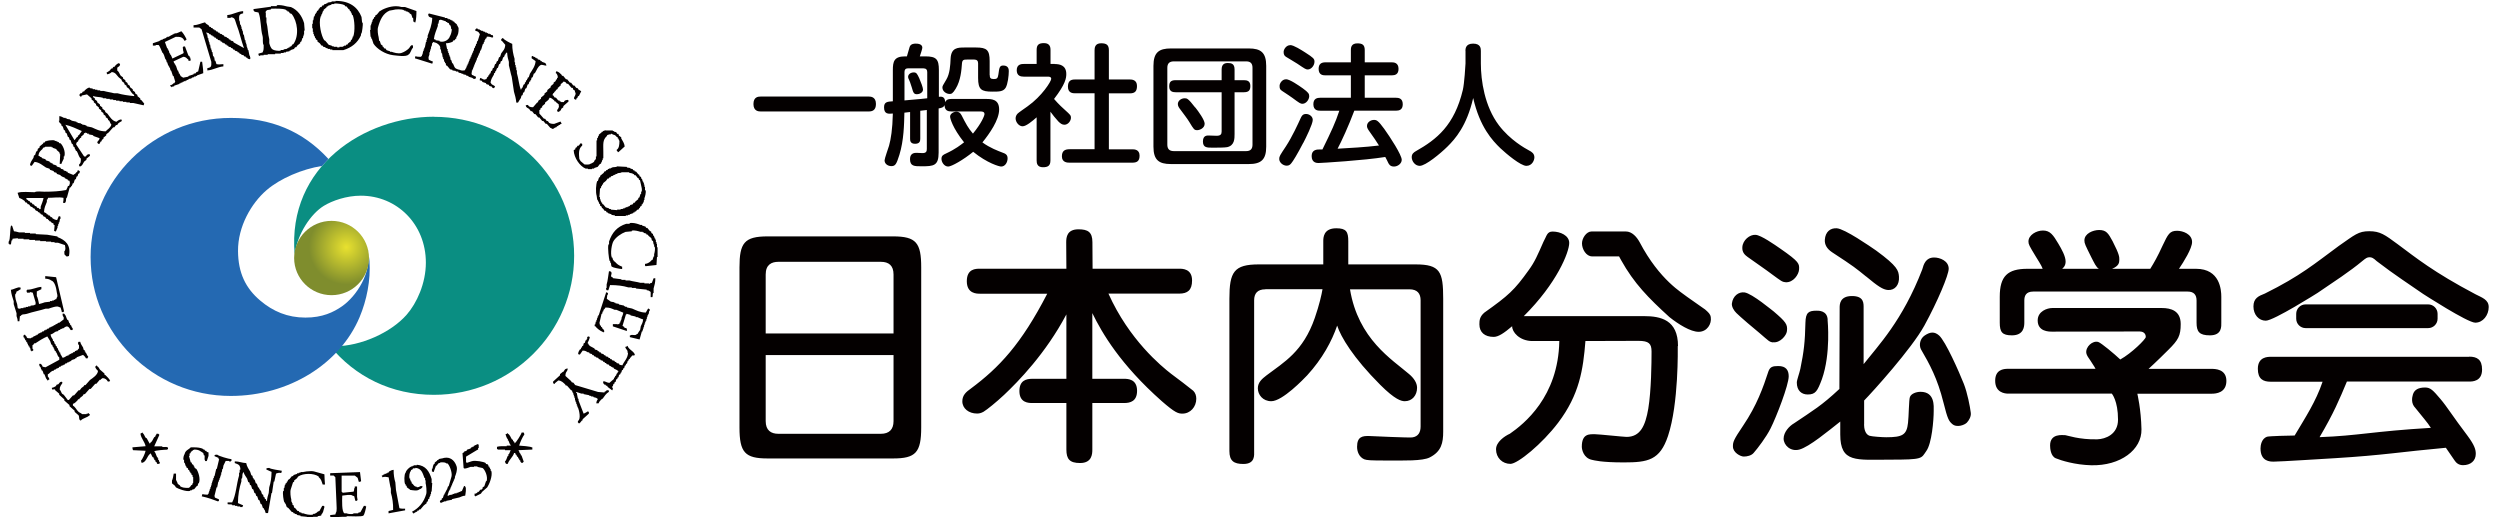
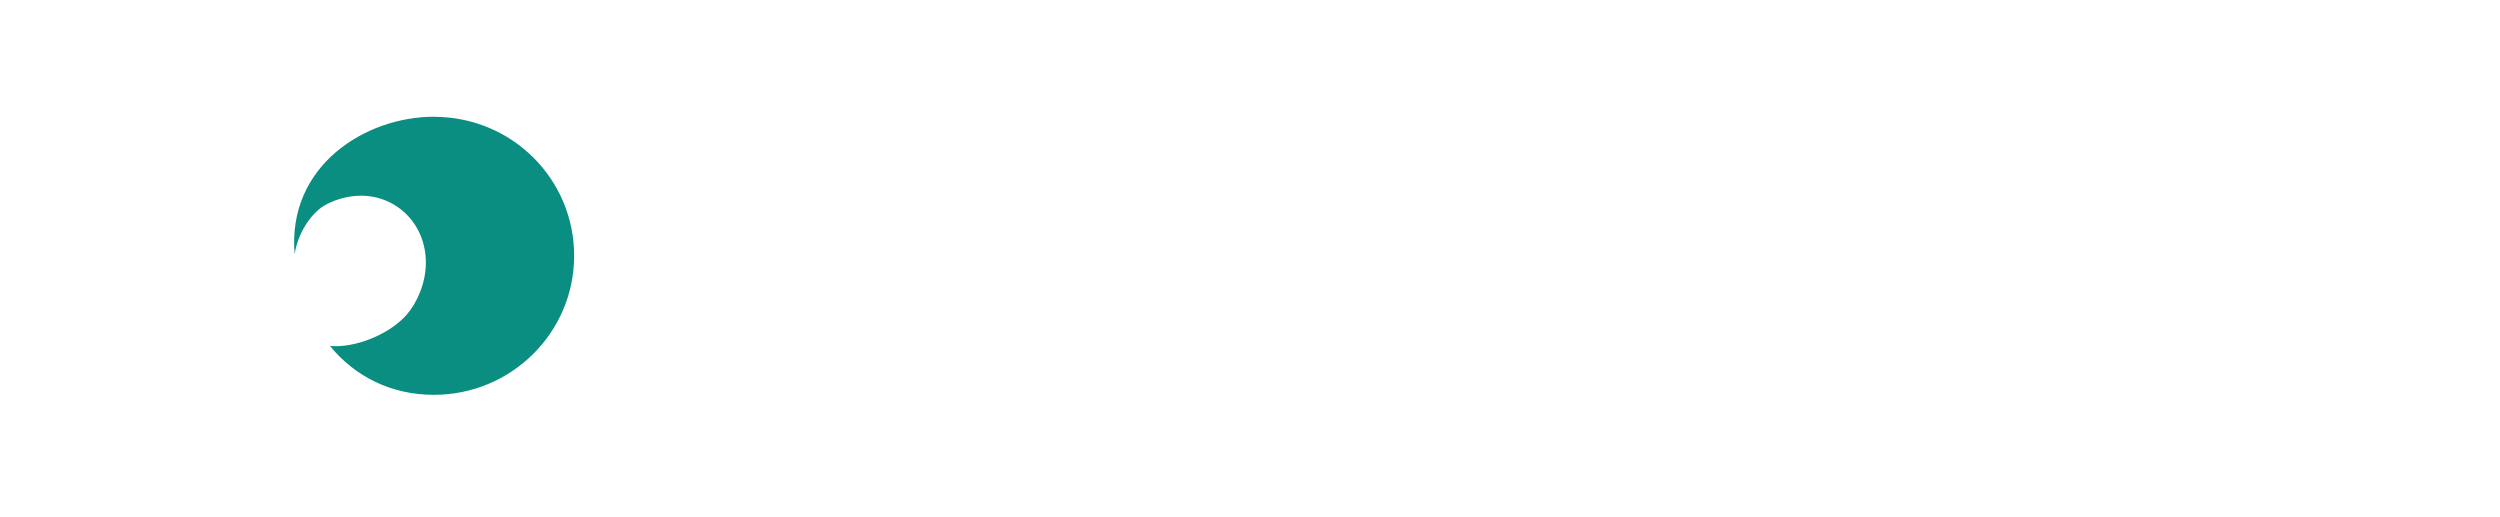
<svg xmlns="http://www.w3.org/2000/svg" viewBox="0 0 290 60">
  <defs>
    <style>
      .q {
        fill: #0a8e82;
      }

      .q, .r, .s, .t, .u {
        stroke-width: 0px;
      }

      .r {
        fill: url(#c);
      }

      .v {
        clip-path: url(#j);
      }

      .s {
        fill: none;
      }

      .t {
        fill: #040000;
      }

      .u {
        fill: #2469b2;
      }
    </style>
    <radialGradient id="c" data-name="名称未設定グラデーション 542" cx="40.17" cy="28.68" fx="40.17" fy="28.68" r="4.32" gradientUnits="userSpaceOnUse">
      <stop offset="0" stop-color="#e8e12f" />
      <stop offset="1" stop-color="#7f8d2d" />
    </radialGradient>
  </defs>
  <g id="b" data-name="footer">
    <g>
-       <path class="t" d="m288.69,35.61c0,.95-.66,1.82-1.56,1.82s-6.04-3.33-6.04-3.33c-1.53-1.07-3.3-2.2-5.38-3.8-.42-.39-.59-.46-.85-.46s-.42.1-.83.44c-1.45,1.21-3.27,2.39-5.18,3.69,0,0-5.1,3.23-6.02,3.23-.81,0-1.43-.7-1.43-1.65s.58-1.21,1.33-1.5c4.15-2.06,5.76-3.46,8.58-5.53,1.85-1.28,2.25-1.7,3.52-1.7s1.8.4,3.32,1.52c2.09,1.55,4.13,3.22,9,5.79.72.38,1.54.61,1.54,1.48Zm-2.27,5.78h-23.01c-.35,0-1.5,0-1.5,1.39,0,1.19.61,1.5,1.5,1.5h6.01c-.78,2.31-1.99,4.13-3.24,6.24-.52,0-2.92.06-3.21.14-.64.23-.75,1.01-.75,1.36,0,1.53,1.13,1.53,1.53,1.53.75,0,6.03-.34,7.1-.4,5.72-.35,7.69-.74,12.87-1.21.17.23.87,1.27,1.01,1.47.17.26.46.55.98.55.87,0,1.48-.5,1.48-1.31,0-.49-.13-.98-.94-2.08-1.82-2.4-2.36-3.35-3.17-4.3-.85-1-1.14-1.32-1.77-1.32-.78,0-1.24.26-1.41.8-.11.36-.24,1.05.28,1.57.83,1.05,1.41,1.68,1.8,2.31-6.74.4-8.37.91-12.91,1.08,1.65-2.8,2.3-4.37,3.17-6.45h14.18c.35,0,1.5,0,1.5-1.39,0-1.16-.58-1.5-1.5-1.5Zm-4.75-3.33c.6,0,1.09-.49,1.09-1.09v-.57c0-.6-.49-1.09-1.09-1.09h-14.22c-.6,0-1.09.49-1.09,1.09v.57c0,.6.49,1.09,1.09,1.09h14.22Zm-87.05,2.08c0,.26.12,6.68-1.13,10.43-.94,2.82-2.33,3.07-5.13,3.07-2.63,0-3.42-.24-3.7-.3-.95-.2-1.17-1.17-1.17-1.52,0-1.56.91-1.45,1.55-1.45.43,0,3.32.31,3.64.31,1.59,0,2.18-1.28,2.52-3.27.35-2.11.38-5.35.38-6.63,0-.93-.32-1.24-1.53-1.24l-6.14.02c-.26,3.32-.7,6.22-3.16,9.47-1.86,2.46-4.7,4.78-5.54,4.78-.93,0-1.67-.7-1.67-1.69,0-.84.97-1.52,1.61-1.81,1.6-1.11,5.62-4.26,5.73-10.75h-3.19c-1.45-.04-2.3-1.05-2.28-1.72-.93.79-1.59,1.24-2.14,1.24-1.04,0-1.66-.53-1.66-1.46,0-.46.03-.89.58-1.36,2.79-1.98,3.48-2.6,5.13-4.91.72-.98,1.04-1.76,1.72-3.3.38-.66.39-1.19,1.06-1.19.9,0,1.93.46,1.93,1.32,0,1.07-1.42,4.67-5.27,8.49h13.93c1.94,0,3.96.42,3.96,3.48Zm3.13-4.27l-2.05-1.44c-.55-.46-3.17-1.9-5.51-6.35-.32-.58-.87-1.23-1.59-1.23h-3.98c-.6,0-1.11.78-1.11,1.38,0,.68.49,1.51,1.17,1.51h3.13c.07.14.17.31.24.44,1.5,2.69,3.15,4.37,5.6,6.6,1.07.85,2.46,1.71,3.39,1.71.98,0,1.53-.92,1.41-1.69-.05-.37-.26-.55-.69-.93Zm-90.89,13.71c0,2.92-.64,3.6-3.27,3.6h-14.54c-2.63,0-3.27-.68-3.27-3.6v-18.56c0-2.83.55-3.6,3.27-3.6h14.54c2.69,0,3.27.74,3.27,3.6v18.56Zm-3.21-10.9v-6.84c0-1.04-.55-1.47-1.47-1.47h-11.89c-.78,0-1.47.32-1.47,1.47v6.84h14.83Zm-14.83,2.51v7.66c0,1.07.61,1.47,1.47,1.47h11.89c.95,0,1.47-.49,1.47-1.47v-7.66h-14.83Zm41.58,2.75c.43,0,1.5.03,1.5,1.39,0,1.21-.78,1.42-1.5,1.42h-3.69v5.4c0,.49-.03,1.56-1.42,1.56-1.21,0-1.59-.46-1.59-1.56v-5.4h-3.95c-.46,0-1.5-.03-1.5-1.39,0-1.24.81-1.42,1.5-1.42h3.95v-7.47c-2.4,4.54-5.6,7.8-7.22,9.33-.93.87-1.97,1.71-2.4,1.97-.32.17-.52.2-.75.2-.94,0-1.7-.58-1.7-1.42,0-.72.46-1.1.98-1.47,3.27-2.43,5.84-5.13,8.87-11.01h-7.8c-.38,0-1.53,0-1.53-1.45s1.04-1.45,1.53-1.45h10.02l-.02-3.07c0-.58.09-1.5,1.42-1.5,1.1,0,1.62.32,1.62,1.5l.02,3.07h10.04c.38,0,1.5,0,1.5,1.36,0,1.13-.52,1.53-1.5,1.53h-8.2c2.4,5.35,6.12,8.41,7.27,9.3.29.2,2.49,1.88,2.57,1.97.23.23.35.55.35.92,0,.95-.69,1.73-1.61,1.73-.49,0-.84-.09-2.4-1.45-4.8-4.25-6.92-7.89-8.05-10.21v7.62h3.69Zm16.38-10.38c-.92,0-1.3.49-1.3,1.27v17.49c0,.46.14,1.5-1.25,1.5-1.1,0-1.62-.35-1.62-1.5v-17.66c0-3.12.52-3.99,3.42-3.99h7.47v-2.69c0-.4.01-1.5,1.51-1.5,1.16,0,1.39.4,1.39,1.5v2.69h7.8c2.86,0,3.21.84,3.21,3.99v15.4c0,1.3-.2,2.31-1.56,3-.84.43-2.96.36-5.05.36-1.85,0-2.23-.03-2.54-.14-.61-.26-.84-.9-.84-1.45,0-1.19.63-1.28,1.46-1.25.43.02,4.52.21,4.93.16.72-.09.98-.61.98-1.27v-14.64c0-.78-.38-1.27-1.3-1.27h-6.89c.95,5.78,4.91,8.16,6.85,9.83.55.46.93,1.02.93,1.59,0,.87-.56,1.56-1.42,1.56-.4,0-1.12-.17-2.85-1.9-3.15-3.15-4.57-5.56-5-6.87-.61,1.79-1.71,3.84-3.48,5.77-.38.4-2.86,3-4.16,3-.98,0-1.56-.75-1.56-1.5,0-.69.49-1.1,1.01-1.5,2.02-1.53,4.24-2.74,5.6-6.67.52-1.5.8-2.75.89-3.32h-6.62Zm78.66,13.13c-.69-2.78-1.6-4.44-2.62-6.19-.23-.48-.11-1.21.44-1.58.64-.43,1.14-.48,1.68,0,.75.68,2.3,4.18,2.87,5.62.4,1.02.72,2.65.8,3.34.06.41-.19.86-.45,1.14s-1.19.64-1.72.15c-.36-.33-.51-.51-1-2.48Zm-23.24,2.69c1.6-2.37,2.32-4.42,2.95-6.34.2-.49.48-.58,1.14-.58.87,0,1.2.47,1.2,1.19,0,1.01-1.41,4.67-2.11,6.06-.49.98-1.49,2.3-1.95,2.82-.26.32-.77.43-1.15.43s-1.27-.46-1.26-1.18c0-.49.04-.72,1.18-2.4Zm3.48-9.66c-.46-.06-.48-.15-1.58-1.09-.45-.35-2.32-1.95-2.68-2.32-.28-.27-.57-.74-.52-1.11.11-.86.77-1.37,1.46-1.28.89.12,3.31,2.17,3.39,2.21,1.41,1.21,1.64,1.5,1.53,2.3-.06.49-.8,1.38-1.6,1.27Zm1.43-6.99c-.37-.02-.48-.12-1.56-.91-.44-.35-2.44-1.73-2.82-2.01-.3-.22-.66-.51-.62-1.14.05-.81.85-1.48,1.54-1.43.63.04,2.19,1.13,2.88,1.61,2.22,1.54,2.2,1.74,2.16,2.43-.04.55-.65,1.52-1.57,1.46Zm9.12,16.5c0,.46.12,1.15.64,1.32.29.09,1.49.17,1.93.17,1.91,0,2.38-.28,2.53-1.67.09-.69.1-2.73.22-2.99.14-.4.74-.61,1.23-.61,1.69,0,1.53,1.68,1.53,2.23,0,1.04-.22,3.77-.86,4.64-.61.87-.33,1-4.23,1s-5.75.4-5.75-2.92v-1.5c-1.36,1.07-3.61,2.95-4.75,3.25-1.03.27-1.82-.52-1.82-1.27s.66-1.46,1.2-1.77c2.25-1.52,3.16-2.02,5.27-3.99l.03-9.43c0-.38.02-1.35,1.43-1.35s1.35.85,1.35,1.4v6.5c1.68-2.14,4.51-5.04,6.8-10.98.17-.61.4-1.39,1.39-1.39.64,0,1.68.38,1.68,1.3,0,.72-1.29,3.8-2.82,6.59-1.48,2.7-6.03,7.72-6.99,8.7v2.78Zm-4.23-12.13c0,.06.4,3.9-.66,6.89-.52,1.38-.73,1.77-1.65,1.77-.69,0-1.26-.43-1.26-1.39,0-.29.31-1.1.41-1.59.41-2.01.54-3.08.59-5.36.03-1.18.37-1.38,1.3-1.38.2,0,1.23-.04,1.28,1.05Zm4.46-5.03c-1.19-.96-1.32-1.1-3.94-2.81-.6-.4-.88-.89-.84-1.45.06-.92.64-1.38,1.39-1.33.91.06,3.85,2.09,4.57,2.59,2.52,1.84,2.58,2.33,2.64,3.02.07.97-.49,1.6-1.27,1.55-.59-.04-1.17-.43-2.54-1.57Zm40.1,10.72c.35,0,1.7,0,1.7,1.39s-1.21,1.49-1.7,1.49h-8.63s.43,1.77.48,4.13-2.42,4.25-5.83,4.17c-1.9-.05-3.51-.56-4.11-.81s-.66-1.17-.66-1.49c0-1.42,1.45-1.19,1.77-1.19.14,0,1.63.54,3.71.48.93-.03,2.4-.56,2.4-2.28,0-2.2-.72-3.02-.72-3.02h-12.03c-.35,0-1.5-.1-1.5-1.49,0-1.27.92-1.39,1.5-1.39h10.14s-.17-.34-.57-.92c-.21-.31-.46-.63-.5-.9-.11-.73.74-1.49,1.39-1.29.34.11,1.85,1.37,2.55,2.03,1.32-.73,2.96-2.36,2.96-2.61,0-.5-.41-.64-.7-.64l-10.18.02c-.35,0-1.66,0-1.66-1.3,0-1.07,1.11-1.44,1.69-1.44h12.71c1.07,0,2.19.32,2.19,1.86,0,1.36-.28,1.85-1.43,2.99-1.39,1.39-2.3,2.21-2.3,2.21h7.33Zm-13.09-11.61c-.32-.17-.55-.71-.87-1.32-.72-1.45-.81-1.62-.81-1.97,0-.81,1.01-1.21,1.71-1.21.84,0,1.07.4,1.56,1.3.81,1.58.78,1.83.78,2.15,0,.35-.06.73-.84,1.05h4.43c.43-.69.86-1.44,1.41-2.65.66-1.39.84-1.76,1.71-1.76.66,0,1.73.38,1.73,1.3,0,.75-.97,2.3-1.52,3.11h1.98c2.78,0,2.93,2.46,2.93,3.24v2.98c0,.43.1,1.5-1.32,1.5-1.24,0-1.55-.43-1.55-1.47v-2.57c0-.67-.32-1.04-1.04-1.04h-17.9c-.87,0-1.04.52-1.04,1.04v2.54c0,.46-.05,1.5-1.44,1.5-1.13,0-1.41-.38-1.41-1.47v-3.01c0-2.4.92-3.24,3.21-3.24h1.77c-.1-.34-.67-1.2-.81-1.44-.75-1.24-.84-1.39-.84-1.73,0-.75.92-1.27,1.68-1.27.84,0,1.19.52,1.79,1.53.38.64.84,1.46.84,2.07,0,.49-.26.72-.4.84h4.26Z" />
-       <path class="t" d="m100.77,11.2c.21,0,.84.01.84.86,0,.75-.44.87-.84.87h-12.53c-.24,0-.84-.03-.84-.86s.55-.87.84-.87h12.53Zm4.84,1.79c-.32.03-.35.03-.7.08-.03,1.31-.06,3.21-.58,4.89-.34,1.07-.46,1.31-.93,1.31-.38,0-.79-.24-.79-.67,0-.2.44-1.44.52-1.7.21-.75.4-1.91.44-3.73-.53.05-1.02.08-1.02-.72,0-.63.38-.66,1.02-.7v-3.62c0-.99.14-1.59,1.42-1.59h.21c.09-.29.2-.72.31-1.07.11-.38.5-.41.7-.41.18,0,.78.01.78.47,0,.14-.18.67-.29,1.01h.64c1.28,0,1.57.34,1.57,1.59v3.1c.26-.03.72-.08.73.63.15-.38.53-.38.73-.38h4c.61,0,1.53,0,1.53,1.22s-1.12,2.81-1.94,3.82c.87.64,1.83.99,2.32,1.18.34.12.6.24.6.67s-.26.95-.75.95c-.21,0-1.6-.38-3.24-1.71-1.12.92-2.51,1.71-2.9,1.71-.47,0-.78-.52-.78-.89s.2-.47.5-.61c1.15-.53,1.77-1.04,2.12-1.31-1.36-1.71-1.62-2.8-1.62-2.98,0-.34.4-.57.73-.57.24,0,.44.09.61.43.5.98.76,1.47,1.31,2.11,1.02-1.24,1.34-2.09,1.34-2.26,0-.26-.21-.31-.46-.31h-3.39c-.35,0-.78-.09-.78-.73-.12.26-.31.31-.69.38v5.12c0,1.53-.57,1.59-1.96,1.59-.86,0-1.36,0-1.36-.84,0-.72.57-.72.76-.72.11,0,.6.03.7.03.44,0,.49-.23.49-.49v-4.51c-.11.02-.64.08-.76.09v3.22c0,.26-.03.61-.6.61s-.58-.38-.58-.61v-3.09Zm-.7-1.34c.53-.05.6-.05,1.21-.11.4-.03,1.05-.09,1.44-.14v-3.04c0-.27-.14-.43-.43-.43h-1.8c-.31,0-.41.17-.41.43v3.28Zm1.7-2.63c.21.47.46,1.16.46,1.36,0,.4-.47.55-.7.55-.37,0-.43-.18-.61-.81-.17-.55-.23-.69-.34-.93-.05-.09-.08-.17-.08-.27,0-.29.28-.52.67-.52.31,0,.4.21.6.63Zm8.2-.31c0,.32.08.46.47.46.35,0,.47-.08.53-.52.11-.81.14-1.05.57-1.05.64,0,.64.5.64.66,0,.49-.11,1.5-.37,1.93-.29.44-.75.44-1.54.44-1.27,0-1.65-.23-1.65-1.59v-1.7c0-.27-.14-.43-.43-.43h-.87c-.37,0-.53.03-.57.43-.06.78-.14,1.99-.73,2.95-.34.57-.5.61-.7.61-.37,0-.84-.29-.84-.75,0-.17.05-.24.46-.93.4-.67.46-1.65.49-2.41.06-1.28.81-1.3,1.63-1.3h1.33c1.24,0,1.57.29,1.57,1.57v1.63Zm7.52-1.28c.52,0,1.36.09,1.36,1.16,0,.47-.09,1.16-1.42,2.89.11.12.53.63,1.27,1.28.63.57.69.63.69.9,0,.35-.32.81-.76.81-.27,0-.47-.15-.7-.38-.32-.34-.69-.81-.92-1.13v5.65c0,.63-.31.79-.87.79-.67,0-.73-.47-.73-.79v-5c-.49.43-1.21,1.04-1.63,1.04s-.81-.47-.81-.92c0-.21.09-.4.23-.55.06-.08.98-.72,1.15-.84,1.67-1.18,2.75-2.9,2.75-3.19,0-.26-.26-.26-.44-.26h-2.75c-.34,0-.81-.08-.81-.75,0-.72.61-.72.81-.72h1.5v-1.63c0-.6.26-.79.86-.79.73,0,.75.57.75.79v1.63h.5Zm8.74,1.79c.21,0,.82.02.82.75,0,.6-.23.86-.82.86h-2.44v6.49h2.72c.2,0,.84,0,.84.73,0,.61-.27.82-.84.82h-7.27c-.23,0-.9,0-.9-.73,0-.64.34-.83.9-.83h2.89v-6.49h-2.28c-.2,0-.81,0-.81-.76,0-.64.29-.84.81-.84h2.28v-3.39c0-.31.06-.81.76-.81.63,0,.9.2.9.81v3.39h2.44Zm15.81,7.79c0,1.5-.58,2.02-2.02,2.02h-9.04c-1.39,0-2.02-.47-2.02-2.02V7.64c0-1.56.64-2.02,2.02-2.02h9.04c1.39,0,2.02.47,2.02,2.02v9.36Zm-1.59-9.14c0-.49-.21-.75-.73-.75h-8.4c-.57,0-.75.31-.75.75v8.91c0,.47.21.75.75.75h8.4c.55,0,.73-.31.73-.75V7.87Zm-2.08,7.67c0,.55,0,1.34-.86,1.53-.31.06-1.15.06-1.71.06-.63,0-1.1,0-1.1-.72s.49-.69.69-.69c.14,0,.78.03.9.03.46,0,.58-.18.58-.5v-4.55h-5.33c-.32,0-.75-.06-.75-.67,0-.5.17-.73.75-.73h5.33v-1.24c0-.63.35-.75.72-.75.41,0,.78.08.78.75v1.24h1.08c.37,0,.75.09.75.67,0,.47-.15.73-.75.73h-1.08v4.84Zm-4.55-3.07c.37.47,1.08,1.45,1.08,1.88,0,.53-.6.75-.86.75-.35,0-.4-.09-.92-.95-.26-.43-.66-.93-1.04-1.45-.15-.2-.29-.38-.29-.63,0-.37.37-.67.79-.67.26,0,.4,0,1.22,1.07Zm12.51,4.11c-.67,1.3-1.19,2.14-1.39,2.37-.12.15-.27.27-.52.27-.44,0-.87-.38-.87-.78,0-.31.08-.41.78-1.47.72-1.1,1.41-2.61,1.7-3.25.11-.24.23-.5.63-.5.35,0,.78.26.78.69,0,.47-.79,2.08-1.1,2.67Zm-2-7.39c.44,0,1.48.72,1.97,1.07.63.46.73.63.73.89,0,.38-.34.89-.79.89-.21,0-.32-.06-1.18-.7-.17-.14-.99-.66-1.16-.78-.26-.17-.31-.27-.31-.61,0-.27.29-.75.73-.75Zm.5-3.96c.4,0,1.3.58,1.74.86.95.61,1.07.73,1.07,1.07,0,.43-.37.9-.78.9-.21,0-.31-.06-1.21-.67-.2-.14-1.12-.67-1.3-.79-.17-.11-.29-.23-.29-.57,0-.31.31-.79.76-.79Zm3.47,7.61c-.21,0-.79,0-.79-.75,0-.67.46-.75.79-.75h3.56v-2.6h-2.95c-.26,0-.79-.02-.79-.75,0-.6.35-.76.79-.76h2.95v-1.42c0-.26.03-.78.75-.78.58,0,.86.17.86.78v1.42h3.13c.24,0,.79.03.79.76,0,.66-.43.75-.79.75h-3.13v2.6h3.62c.26,0,.79.03.79.75,0,.64-.4.75-.79.75h-4.83c-.67,1.79-1.48,3.54-1.94,4.41,1.37-.08,3.16-.17,4.8-.37-.4-.64-.47-.73-1.18-1.74-.18-.26-.21-.4-.21-.53,0-.43.44-.7.81-.7.31,0,.49.08,1.19,1.04.69.96,2.03,3.02,2.03,3.59,0,.43-.46.78-.9.78s-.58-.26-.67-.44-.23-.49-.34-.67c-2.44.4-7.44.7-7.73.7-.18,0-.81,0-.81-.81,0-.76.66-.76.9-.76h.35c1.07-2.18,1.51-3.13,1.96-4.49h-2.22Zm16.85-6.92c0-.23,0-.86.89-.86s.9.58.9.86v1.45c0,1.96.43,4.96,2.09,7.16,1.3,1.71,3.01,2.66,3.51,2.93.29.15.61.35.61.79,0,.35-.27.99-.93.99s-2.32-1.39-3.02-2.05c-.92-.89-2.38-2.44-3.15-5.82-.75,3.25-2.09,4.75-2.99,5.64-.82.81-2.54,2.23-3.21,2.23-.55,0-.93-.55-.93-1.01,0-.38.23-.55.49-.7,2.41-1.36,4.46-2.99,5.44-7.1.17-.7.31-2.92.31-3.07v-1.45Z" />
-       <path class="t" d="m38.3,54.89v.27h.4l.2.2c.04,1,.09,1.99.13,2.99,0,.3.09.95-.07,1.13l-.06.2c-.2.02-.4.04-.6.07v.2h.06v.07c.45-.02.89-.04,1.33-.07.21,0,.48.03.6-.07.35,0,1.69.08,1.86-.07.14-.13.29-.81.33-1.06h-.07v-.07h-.2c-.13.24-.27.49-.4.73l-.26.07v.07h-.53l-.07.06c-.19.05-.64.01-.73-.06h-.26c-.33-.16-.28-1.49-.26-2.06.25-.02,1-.18,1.19,0l.2.07c.04.18.09.35.13.53h.2v-.07h.06c-.02-.13-.04-.27-.06-.4v-1.19h-.27v.2h-.06c0,.19-.02.28-.07.4l-1.26.13-.13-.13v-1.86h1.53l.33.26c.04.16.09.31.13.46h.2v-.07h.07c-.04-.35-.09-.71-.13-1.06-1.15.05-2.3.09-3.45.13m-3.12-.13h-.33v.07h-.2v.07h-.2v.07c-.13.04-.27.09-.4.13l-.07.13h-.13l-.27.33-.2.13v.13l-.13.07v.13l-.14.07v.13h-.07c-.02.13-.04.27-.07.4h-.06v.33h-.07c-.09.31.05,1.13.13,1.33h.07v.13h.07c.04.13.09.26.14.4l.2.13c.13.16.27.31.4.46h.13l.07.14h.13v.06l.27.07v.07c.13.02.26.04.4.07v.07c.24.02.49.04.73.07v.07h.73v-.07h.53v-.07c.14-.02.26-.04.4-.07l.07-.2h.06v-.13h.07c.07-.24.13-.49.2-.73h-.07v-.07h-.2c-.11.2-.22.4-.33.6-.15.04-.17.05-.27.13v.07h-.13v.07h-.13v.06h-.2v.07c-.37.12-.92-.05-1.13-.13h-.2v-.07l-.27-.07-.07-.13h-.13l-.27-.33-.13-.07-.07-.27-.13-.07v-.2h-.06v-.14h-.07v-.26c-.07-.22-.16-.88-.06-1.19.09-.27.18-.53.26-.8l.13-.07v-.14l.33-.26.13-.2c.6-.4,1.8-.42,2.39,0v.07c.3.25.32.46.46.86h.27c-.02-.36-.07-.75-.07-1.19-.4-.11-.8-.22-1.19-.33-.08-.02-.21-.04-.35-.04-.34,0-.78.06-.91.1m9.95-.06l-.06.13h-.13v.07h-.13v.07h-.2v.07h-.13v.07l-.2.07c.04.13-.01.06.07.13v.07c.26-.11.47-.04.73,0,.08.4.15.95.26,1.33v.46c.17.58.28,1.25.26,1.99-.18.04-.35.09-.53.13v.27c.62-.11,1.24-.22,1.86-.34h.06v-.2c-.25,0-.5,0-.66-.06-.13-.71-.27-1.42-.4-2.13-.02-.29-.04-.57-.07-.86-.13-.42-.21-.91-.2-1.46-.24.03-.36.09-.53.2m3.25-.73h-.4v.07h-.13v.06h-.13c-.26.14-.59.41-.67.73-.18.18-.18,1.05-.06,1.33h.06v.14l.13.07v.13c.1.14.3.19.4.33.32.04.84.16,1.06-.06.2-.05.31-.17.4-.33l-.2-.07c-.12.02-.29.22-.53.13v-.06h-.13c-.14-.07-.24-.22-.33-.33h-.07l-.06-.26h-.07v-.13h-.07v-.2h-.07c-.09-.28.01-.76.13-.86.05-.16.05-.16.08-.16.02,0,.05,0,.12-.04l.07-.13h.27v-.06c.73.06.84.62,1.06,1.19h.07v.26h.06v.33c.06.19.15.98.07,1.26-.28.96-.85,1.63-1.66,2.06l.13.13v.07l.2-.07v-.07h.13v-.06h.13l.06-.14h.13l.07-.13h.13c.14-.16.27-.31.4-.47l.33-.26v-.14l.13-.07.06-.26.13-.07v-.2h.07v-.13h.06v-.2h.06v-.27h.07c.02-.33.04-.66.07-1h-.07v-.46c-.26-.86-.67-1.58-1.72-1.66v.06Zm-21.17-.26c.18.07.41.13.53.26.07.08.18.34.13.53h-.07v.33h-.07v.33c-.3.99-.35,2.26-.8,3.12h-.53v.2c.17.06.34,0,.53.06v.07h.33v.07h.27v.07h.33v.07h.27v-.07c.07-.08.03,0,.07-.13-.2-.08-.42-.18-.6-.26,0-.98.17-1.77.4-2.52v-.33h.07c.08-.24-.01-.5.13-.66v-.07h.06c.08.32.27.49.4.73.04.13.09.26.13.4l.14.07.06.26.13.07c.04.13.09.26.13.4l.13.07c.04.13.09.26.13.4l.13.07.07.26.13.07c.04.13.09.27.13.4l.13.07c.04.13.09.26.13.4l.13.07c.04.13.09.26.13.4l.13.07v.13h.07c.04.13.09.27.13.4h.27c.13-.78.26-1.55.4-2.32h.06c.07-.44.13-.88.2-1.33h.07c.07-.31.13-.62.2-.93.26-.1.34-.11.6-.07.04-.1.05-.11.07-.26-.29-.05-1.31-.19-1.46-.33-.17,0-.22.02-.33.06v.13c.2.09.4.18.6.27-.01.72-.1,1.26-.27,1.79-.02.22-.04.44-.06.66-.08.26-.19.59-.2.93h-.07l-.06-.2-.13-.07v-.13l-.13-.07-.06-.26-.13-.07c-.04-.14-.09-.27-.13-.4l-.13-.07v-.13h-.07v-.13l-.13-.07c-.04-.13-.09-.27-.13-.4l-.13-.07c-.04-.13-.09-.27-.13-.4l-.13-.07v-.13h-.07l-.06-.26-.13-.07c-.04-.13-.09-.27-.13-.4-.17-.31-.39-.59-.46-1-.52-.02-.8-.2-1.33-.2v.2Zm24.02-.53l-.33.07-.07.13h-.13v.07l-.27.2v.13l-.13.06v.13h-.06c-.02.13-.04.27-.07.4h-.07v.33h.07c.08.07,0,.03.13.06.09-.24.18-.49.27-.73h.07l.2-.27c.11-.08.15,0,.27-.13.29,0,.53-.02.66.13h.13c.2.11.6,1.06.47,1.53-.11.38-.22.75-.33,1.13h-.07c-.04.13-.09.26-.13.4h-.07v.14h-.06v.13h-.07v.13h-.07v.14h-.07c-.04.13-.09.26-.13.4l-.13.07v.13l-.2.13c-.05.15.04.16.06.2v.07c.14-.05.34-.15.46-.2h.2v-.06c.22-.04.45-.09.67-.13v-.07c.29-.07.57-.13.86-.2.21-.07.36-.19.67-.2.03-.21.17-.88,0-1.06-.07-.07,0-.03-.13-.07-.09.2-.17.4-.26.6h-.14v.06l-.26.07v.06h-.2v.07h-.27v.07h-.2v.07c-.13.02-.27.04-.4.06v.06h-.2c.07-.2.13-.4.2-.6h.07v-.13h.07v-.2h.07l.06-.26h.07v-.2h.06l.07-.26h.07v-.2h.06v-.13h.07v-.2c.09-.22.32-.8.2-1.19-.18-.58-.58-1.03-1.19-1.03-.16,0-.34.03-.54.1m-26.35-.4v.13c.15.07.31.13.46.2v.14h.07c-.09.38-.18.75-.27,1.13h-.07c-.07.29-.13.58-.2.86h-.07v.2h-.07v.2h-.07v.2h-.07v.2h-.06v.27h-.07v.2h-.07v.2h-.07v.2h-.07v.2h-.06v.13l-.13.14c-.25,0-.42-.04-.6-.07l-.07.26c.67.14,1.32.37,1.92.6v-.06h.07v-.2c-.16-.07-.31-.13-.47-.2v-.13h-.06c.09-.36.18-.71.26-1.06h.07c.04-.22.09-.44.13-.66h.07v-.2h.07v-.2h.07v-.2h.07v-.2h.06v-.27h.06c.02-.13.04-.26.07-.4h.06c.02-.13.05-.26.07-.4.09-.18.17-.35.26-.53h.4v.06h.2v-.06h.07v-.2c-.33-.03-1.51-.37-1.66-.53-.17,0-.23.02-.33.07m-2.72-.93c-.25.29-.63.33-.73.8-.07.08-.19.46-.13.67h.07v.33h.07c.04.13.09.27.13.4h.06v.13l.2.13v.13l.13.07.07.2h.07v.13l.13.07v.13l.13.07v.2h.07v.66c-.13.11-.05.15-.13.26h-.07l-.2.27c-.13.04-.06,0-.13.07-.44,0-.74-.02-.99-.2v-.07l-.27-.2c-.04-.18-.15-.32-.2-.46v-.73h-.27c-.01.16-.13.72-.2.8v.33l.33.27.13.2c.21.14,1.21.54,1.66.4v-.07h.2v-.06l.26-.07.27-.33.13-.07.06-.27h.07c.23-.52-.06-1.34-.27-1.66l-.2-.13-.07-.2h-.06v-.13l-.2-.13v-.13l-.14-.07c-.07-.24-.13-.49-.2-.73h.07v-.27l.13-.07v-.13l.14-.07v-.07h.13v-.07c.06-.04.07-.03.07-.02,0,0,0,.02.06-.04.6,0,.7.19,1.06.4.04.09.02.15.07.26h.07c.07.22-.06.46.07.6v.07h.2c.07-.2.13-.4.2-.6v-.4l-.2-.06-.07-.13h-.13l-.07-.14h-.13v-.06c-.3-.16-.69-.2-1.13-.2-.11,0-.21,0-.33,0m33.12-.33v.07h-.14v.06h-.13l-.06.14h-.14v.07h-.13l-.07.13c-.13.04-.26.09-.4.13l-.07.14-.26.07v.07l-.2.13c.04.57.09,1.15.13,1.73h.07v.06c.31-.02.5-.13.73-.2h.4v-.06h.4v.06c.2.04.4.09.6.13.25.16.64.96.47,1.52h-.07c-.07.2-.13.4-.2.6l-.2.13v.13l-.13.13h-.13l-.2.26h-.13v.07l-.2.13h-.14v.26h.07v.07c.22-.11.44-.22.67-.33l.13-.2c.2-.18.4-.35.6-.53.19-.27.66-1.31.47-1.92h-.07v-.2h-.07v-.13h-.07v-.13l-.13-.06v-.13l-.13-.13h-.13l-.07-.13c-.2-.13-1.17-.33-1.59-.2-.2.06-.4.13-.6.2v-.07h-.07v-.66c.44-.26.88-.53,1.33-.8h.07v-.2h.07v-.4h-.07v-.06l-.2.06Zm-38.96-1.26c.07.56.49.91.6,1.46-.51.05-1.02.09-1.53.13,0,.17.03.22.07.33.49.02.98.04,1.46.07-.05.28-.36.98-.53,1.13.02.16.03.16.07.27.55-.04.62-.81,1-1.06v-.07c.14.12.16.3.27.46l.13.06v.13h.07v.14l.13.06v.13l.13.07.07.2h.26l.07-.2h-.07l-.07-.26h-.07v-.2h-.07v-.13h-.06c-.12-.23-.15-.5-.33-.66.13-.12,1.22-.2,1.53-.2v-.06h.07v-.2h-.07c-.08-.07-.19-.06-.32-.05-.09,0-.19.01-.28-.01v-.07h-.93c.2-.44.4-.88.6-1.33l-.13-.13h-.2l-.07.2h-.07v.13l-.13.07c-.16.24-.21.51-.47.66v.07h-.07c-.11-.2-.22-.4-.33-.6l-.13-.07c-.13-.19-.16-.39-.33-.53v-.07c-.16.04-.14.07-.26.13m44.21-.13c-.06.25-.62,1.12-.8,1.26l-.07-.2-.13-.07v-.13l-.13-.07c-.16-.24-.21-.51-.47-.66v-.06h-.07v.06l-.2.07c.04.17.12.37.2.53h.07v.2h.07c.1.2.11.4.26.53v.06h-.46v.07c-.37,0-.86-.03-1.13.07v.26c.12.02.13.06.13.06h.8v.07h.66c-.07.15-.12.29-.2.46h-.07v.2h-.07c-.12.24-.15.5-.33.66.04.16.07.15.13.27h.2c.13-.48.62-.81.73-1.26h.13l.07.2h.07l.07.2.13.07v.13l.13.07v.14l.13.06v.13l.13.14h.13l.13-.14c-.09-.24-.18-.49-.26-.73h-.07v-.13h-.07v-.13h-.06c-.08-.14-.01-.16-.13-.27v-.07c.53-.02,1.06-.04,1.59-.07v-.26h-.07c-.1-.09-1.23-.2-1.46-.2.06-.26.43-1.11.6-1.26-.01-.16-.03-.16-.07-.26h-.26Zm4.78-7.04l-.33.27v.13c-.27.25-.53.49-.8.73v.2h.07v.07h.13v-.07c.13-.11.27-.22.4-.33.38.02.59.27.8.46l.07.13h.13c.15.18.31.36.47.53l.14.07v.13h.06v.13h.07v.2h.07v.2h.07v.2h.06v.27h.07v.2h.07v.2h.07v.2h.07v.2h.06c.14.35.38,1.36,0,1.59v.2h.07v.06h.13l.27-.33h.07v-.13c.24-.22.49-.44.73-.66v-.2h-.07v-.07c-.23.06-.17.14-.4.2-.08.07,0,.03-.14.07l-.59-1.53v-.2h-.07c-.04-.22-.09-.44-.13-.66h-.07v-.13c.2.06.4.13.6.2h.26v.06c.22.04.45.09.67.13v.07h.2v.07h.26v.07c.23.09.32.03.47.2h.07c-.11.16-.18.29-.2.53h.27c.06-.24.26-.36.4-.53h.06c.21-.29.41-.62.73-.8v-.13l-.07-.07c-.15.02-.17,0-.26.07v.07h-.13l-.06.13c-.25-.02-.49-.05-.73-.06-.89-.27-1.77-.53-2.66-.8l-.2-.27-.2-.06-.07-.13c-.22-.2-.44-.4-.66-.6.01-.57.22-.41.27-.86-.39.02-.34.2-.53.4m-54.16-.73l-.13.13c.04.17.21.39.33.47-.03.47-.62.84-.93,1.06-.18.2-.35.4-.53.6h-.13l-.07.13-.26.2-.2.26h-.13c-.18.2-.35.4-.53.6h-.13c-.16.18-.31.36-.47.53h-.13c-.15-.2-.31-.4-.46-.6l-.2-.13c-.11-.16-.13-.34-.27-.47,0-.44.18-.52.33-.8l-.13-.13c-.29.08-.22.21-.4.33h-.13l-.13.2c-.14.1-.29.16-.47.2.08.25.11.22.18.18.04-.02.11-.04.22.02v.07c.16.13.31.27.47.4v.13c.2.18.4.36.59.53v.13c.2.18.4.35.6.53v.13c.2.18.4.35.6.53v.13c.15.13.31.26.46.4.09.14.02.41.13.53.07.08,0,.03.13.07.24-.29.74-.32.99-.6h.07c-.04-.16-.02-.12-.13-.2v-.07h-.06v.07h-.2v.06h-.53c-.11-.13-.27-.15-.4-.26-.25-.22-.36-.56-.66-.73v-.2c.23-.06.38-.26.53-.4l.07-.13h.13l.07-.14.33-.26.13-.2h.13c.18-.2.35-.4.53-.6h.14c.17-.2.35-.4.53-.6h.13c.13-.16.27-.31.4-.47h.13v-.06l.2-.13c.31.03.48.18.6.4h.2v-.07h.07c-.06-.22-.38-.5-.53-.66l-.13-.07v-.13c-.18-.15-.35-.31-.53-.46-.14-.19-.1-.26-.33-.4v-.07h-.07Zm56.95-3.25v.14h-.07v.13l-.13.06-.07.26-.14.07-.06.27-.13.06v.13l-.13.06v.14l-.13.06c-.11.16-.18.3-.2.53l.2.06c.11-.15.22-.31.33-.47.38.02.37.08.6.2h.14l.07.13.26.07.07.13h.13l.07.13.2.06v.06l.27.07.06.13.2.06v.07l.26.07.07.13h.13l.06.13h.13l.06.13.27.07.06.13.2.06v.07h.13v.07h.13l.07.13c.16.1.34.12.46.26h.06v.07h-.06l-.07.2h-.07v.13h-.07v.13l-.13.07v.13l-.13.07v.13c-.18.16-.35.31-.53.46-.29-.03-.41-.15-.66-.2l-.06.07v.2h.06l.07.13h.13l.07.13h.13l.06.14c.18.13.35.26.53.4.03-.09.09-.11.07-.27,0,0-.11-.07-.07-.2h.07l.07-.27.13-.07v-.13l.13-.06.06-.27.14-.06v-.13l.13-.07.06-.27.14-.07.07-.2h.06l.07-.26.13-.07v-.13l.13-.06.07-.27.13-.07v-.13l.13-.07.07-.27h.06l.07-.2.13-.06v-.13h.07l.2-.26h.26v-.07h.06c-.13-.46-.74-.6-.86-1.06l-.07.07-.2.07c.05.21.19.3.27.47v.2h.06c-.04.67-.44.96-.66,1.46l-.33-.06-.07-.14-.26-.06-.07-.13h-.13l-.06-.13-.27-.07-.07-.13h-.13l-.07-.13h-.13l-.07-.13-.26-.06-.07-.13h-.13l-.07-.13-.26-.07-.06-.13h-.14l-.06-.13h-.13l-.07-.13-.27-.07-.07-.13c-.28-.19-.63-.23-.73-.6h-.07c.1-.25.23-.43.27-.73l-.2-.07-.13.13Zm-60.8-2.78h-.06c0,.22.02.3.13.4v.26c-.18.13-.35.27-.53.4h-.13v.07h-.13v.07h-.13l-.07.13h-.13l-.13.13h-.14v.07h-.13v.06h-.13l-.07.13h-.13l-.13.13h-.13v.07h-.13l-.07.13h-.14l-.13.13h-.13v.07h-.13v.07h-.13l-.06.13h-.13v.07h-.13v.07h-.13v.06h-.13v.07c-.14.08-.15,0-.26.13-.17,0-.38.02-.47-.07v-.13h-.07l-.13-.2h-.13v.07h-.07c.02.15,0,.18.07.27h.07v.14h.06v.13l.13.06v.13l.14.13v.13h.06v.13h.07v.13l.13.07v.13h.06l.07.33h.07v.07c.16-.04.12-.02.2-.13h.07l-.14-.2v-.4h.07l.13-.2h.13c.41-.28.9-.59,1.39-.8.09.19.24.35.33.53.04.13.09.27.13.4l.13.07v.13l.13.13v.13h.07v.13h.06v.13l.14.07v.13h.06c.13.23.13.45.34.59v.27c-.53.29-1.06.58-1.6.87l-.33-.07c-.05-.19-.12-.19-.2-.33h-.2c.02.37.08.24.2.47v.13h.06v.13l.13.07c.05.13.09.26.14.4h.07c.12.23.15.5.33.66v.07c.16-.04.12-.02.2-.13h.07c-.06-.12-.1-.25-.2-.33v-.26l.13-.07c.13-.13.24-.24.4-.33h.13l.07-.13h.13l.13-.13h.13v-.07h.13l.07-.14h.13l.13-.13h.13v-.06h.13v-.07h.13l.07-.13h.13l.13-.13h.13v-.07h.13v-.06h.13l.07-.13c.13-.04.26-.09.4-.13v-.07h.13l.07-.13c.24-.09.49-.18.73-.27.15.17.22.15.33.4h.2v-.07c.07-.07.03,0,.07-.13-.14-.12-.17-.3-.27-.46h-.06v-.13h-.07v-.13l-.13-.07-.07-.27c-.11-.21-.28-.39-.33-.66h-.2v.07h-.07c.02.19.03.24.13.33v.4h-.06l-.14.2h-.13v.06h-.13l-.06.14h-.13l-.13.13h-.13v.07h-.13v.07h-.13l-.07.13h-.13c-.17.09-.3.22-.53.26-.08-.16-.19-.32-.27-.46v-.13l-.13-.07v-.14h-.07v-.13h-.07v-.13l-.13-.13v-.13l-.13-.06v-.14l-.14-.13v-.13h-.06v-.13l-.13-.07v-.13c-.11-.19-.24-.31-.27-.6.27-.06.39-.22.6-.33l.27-.06.07-.13h.13l.13-.13h.14v-.06h.13c.12-.06.28-.29.53-.2.12.04.27.29.33.4h.2v-.07h.07l-.07-.2h-.06v-.13h-.07v-.13l-.13-.07v-.13l-.13-.13v-.13h-.07v-.14l-.13-.07c-.13-.21-.14-.49-.33-.66-.07-.08,0-.03-.13-.07v.07Zm62.99-2.46c-.29.88-.57,1.77-.86,2.65h-.06v.13h-.07v.2h-.07v.2h-.07v.2h-.07l-.06.33h-.07v.2h.07c.18.25.56.54.86.66l.07.07.13-.13c-.05-.17-.11-.22-.2-.33h-.06v-.13l-.13-.06v-.13l-.14-.06v-.2h-.06c.09-.37.18-.75.26-1.13h.07l.06-.27h.07v-.13h.06v-.13h.07l.13-.2c.54.01.7.12,1.06.27h.2c.27.11.53.22.8.33-.03.26-.13.41-.2.6v.2h-.06v.13h-.07v.2h-.07l-.07.2h-.2v.06l-.07-.06h-.47v.26c.53.18,1.06.35,1.59.53l.06-.07c-.05-.38-.11-.18-.33-.33v-.06l-.2-.13c.13-.44.27-.88.4-1.33h.07v-.07c.15.04.31.09.46.13v.06c.2.04.4.09.6.13v.07h.2c.2.08.43.21.66.26-.02.37-.16.54-.27.8-.02.13-.04.26-.07.4-.07.16-.22.26-.27.46-.19.04-.17.12-.2.13-.1.04-.22.03-.33.02-.13-.01-.25-.03-.33.05h-.07v.2c.38.09.75.18,1.13.27.09-.31.17-.62.26-.93h.07v-.13h.06v-.2h.07v-.2h.06v-.2h.06v-.2h.07v-.2h.07v-.13h.07v-.2h.06v-.2h.06v-.2h.07v-.13h.07c.02-.13.04-.27.07-.4h.06v-.2h-.06c-.08-.07,0-.03-.13-.07-.09.16-.18.31-.27.47-.7-.02-1.09-.26-1.59-.47-.2-.04-.4-.09-.6-.13v-.07h-.2v-.07h-.13v-.07c-.2-.04-.4-.09-.6-.13v-.07c-.13-.02-.26-.04-.4-.07v-.06h-.13v-.06c-.13-.02-.27-.04-.4-.07-.16-.11-.31-.22-.47-.33.02-.16.04-.31.06-.47h.07v-.2h-.07v-.07h-.2Zm-65.05-1.6c.24,0,.55.08.67.2.43.11.6.9.66,1.39.02.17.15.45,0,.6l-.07.2h-.13v.07h-.13v.07h-.2v.07h-.26v.07c-.2.02-.4.04-.6.07-.19.06-.44.16-.67.2-.03-.18-.17-.83-.26-.93v-.53c.18-.09.35-.18.53-.26v-.27c-.6.04-1.01.33-1.66.33v.07h-.07c.01.16.03.17.07.27h.33v-.07l.33.07c.11.38.22.75.33,1.13v.26h-.07c-.14.14-.32.06-.53.13v.07h-.27v.07h-.27v.07h-.27v.07h-.33v.06h-.26v-.06h-.07c-.02-.16-.04-.31-.07-.47-.07-.22-.32-.85-.2-1.2h.06l.07-.26c.21-.06.27-.17.47-.26v-.2h-.07c-.18-.12-.74.23-1.06.26.04.49.2.93.33,1.33v.33c.1.31.23.75.33,1.06v.33c.05.17.13.35.13.6h.2l.06-.6h.07c.22-.29.38-.15.73-.26.67-.23,1.52-.38,2.19-.6h.33c.21-.07,1-.37,1.2-.2l.2.07c.04.2.12.3.14.53h.2v-.07h.07c-.31-1.33-.62-2.66-.93-3.98-.42-.04-.84-.09-1.26-.13v.33Zm65.38-.86c-.09.49-.13,1.09-.27,1.53v.4h-.06v.2h.06v.07h.2c.07-.2.13-.4.2-.6.81,0,1.5.08,2.12.27h.4v.06h.47v.07c.42.04.84.09,1.26.13v.07c.3.02.28.09.46.2v.6h.2c.06-.16.01-.29.07-.47h.07v-.53c.1-.35.21-.73.2-1.19h-.2c-.07.18-.13.36-.2.53-.11.04-.13.03-.27.07v.07h-.07v-.07h-.53v-.07h-.46c-.36-.11-.9-.16-1.26-.27h-.47v-.07h-.47v-.07c-.33-.04-.66-.09-.99-.13v-.07c-.45-.14-.03-.35-.2-.66h-.07v-.07h-.2ZM1,28.01v.27h.07v.07h.2c.03-.16.05-.31.07-.46h.07l.06-.2c.2-.02.4-.04.6-.06v.06h.66v.07h.67v.07h.66v.07h.6v.07h.67v.06h.6v.06h.4v.07h.4c.26.09.53.18.8.27.05.25.12.56-.07.73,0,.53.05.34.27.6.16-.02.16-.03.27-.07.25-1.28-.42-1.84-1.33-2.19v-.07c-.4-.07-.8-.13-1.19-.2-.44-.02-.89-.04-1.33-.07v-.07h-.67v-.07h-.6v-.06h-.66c-.15-.04-.4-.12-.6-.13-.06-.2-.13-.4-.2-.6-.08-.07,0-.03-.14-.07-.14.38-.07,1.63-.26,1.86m72.02-2.12v.06h-.4c-1.06.34-1.64,1.01-1.99,2.06v.33h-.07c-.11.38.05,1.67.13,1.92h.07v.2h.07c.06.16.01.38.13.47.14.11.91.26,1.19.27v-.27c-.45-.18-.56-.28-.86-.6l-.13-.06v-.13h-.07l-.07-.27h-.07c-.2-.5,0-1.61.2-1.92.27-.44.87-.87,1.39-1.06.24-.02.49-.04.73-.07v-.07c.3-.09.81.07,1,.13h.27v.07h.13v.06l.26.07.07.13h.13l.07.13.33.27.07.27.13.07c.02.13.04.27.07.4h.06v.26h.07c.08.25-.02.72-.07.86v.27h-.06c-.04.13-.09.26-.13.4h-.07c-.19.22-.43.43-.8.46v.2l.07.07,1.26-.14c.02-.31.04-.62.06-.93h.07v-1.13h-.07v-.4h-.06v-.2h-.07v-.27h-.06v-.13h-.07v-.13h-.07v-.14l-.13-.13v-.13l-.2-.13v-.13l-.2-.13-.27-.33h-.13l-.07-.14c-.13-.04-.27-.09-.4-.13v-.07h-.2c-.19-.08-.6-.23-.98-.23-.1,0-.19,0-.28.03m-3.39-4.05h.07l.06-.27h.07v-.13l.13-.06v-.13l.33-.27.2-.27h.13l.06-.13h.13l.07-.13.26-.07v-.06l.26-.07v-.07h.2v-.07c.18-.07.4-.02.53-.13h.86v.07c.13.02.26.04.4.07v.07h.13l.07.13h.13l.26.33.13.06v.13l.13.07c.04.2.09.4.13.59.04.13.13.51.07.73h-.07v.27h-.07c-.04.13-.09.27-.13.4l-.13.07v.13l-.33.27-.07.14h-.13l-.13.2-.27.07-.07.13h-.13v.07h-.13v.06h-.2v.07h-.13v.07h-.2v.07h-.26v.07h-.4v.06c-.24-.02-.49-.04-.73-.06v-.07h-.2v-.07c-.13-.04-.26-.09-.4-.13l-.27-.33-.13-.06v-.13l-.13-.07v-.13h-.06v-.2h-.07v-.27h-.07c.02-.33.04-.66.07-.99m1.39-2.46v.06h-.13v.07h-.2v.06h-.13l-.07.13h-.13l-.06.14h-.13l-.13.2c-.13.12-.26.22-.4.33v.13l-.13.07c-.04.13-.09.26-.13.4h-.07c-.16.36-.2,1.29-.07,1.72.02.16.04.31.07.47h.07v.14h.06v.13h.07v.13l.13.13v.14l.2.13v.13l.13.07.2.27h.13l.13.2h.13v.07c.13.05.27.09.4.13v.07c.13.02.27.04.4.06v.07h1.26v-.07h.26v-.06h.2v-.07c.13-.05.27-.08.4-.13v-.07h.13l.06-.13h.13l.13-.2h.14l.13-.2h.06v-.13l.2-.13v-.14l.13-.06v-.13h.07v-.14h.06v-.2h.06v-.2c.07-.17.21-.65.14-.93h-.07v-.4h-.07v-.26h-.06v-.2h-.06v-.13h-.07v-.13h-.06v-.14l-.13-.13v-.13l-.2-.13v-.13l-.13-.07-.27-.33h-.13l-.06-.14h-.13l-.06-.13-.27-.06v-.07c-.13-.02-.27-.04-.4-.06v-.07c-.38-.02-.75-.04-1.13-.06-.15.13-.39.05-.6.13M3.26,23.23l-.2-.13v-.13h1.99c-.07.36-.22.7-.33,1v.27h-.07v.07l-.2-.2h-.13l-.13-.2h-.13l-.13-.2h-.13l-.13-.2h-.13l-.13-.2h-.13v-.07Zm2.12-6.9v.06h-.13l-.06.14h-.13l-.07.13c-.13.11-.27.22-.4.33v.13l-.2.14-.06.26-.13.06c-.04.13-.09.27-.13.4l-.13.06-.06.27c-.15.26-.37.49-.4.86l.2.07c.11-.15.22-.31.33-.46.55.04.96.43,1.33.66.13.04.26.09.4.13l.07.13c.13.04.26.09.4.14l.07.13.26.07.07.14c.13.05.27.09.4.13l.07.13h.14v.07l.26.07.07.13h.13v.07h.13l.07.14.2.06v.13c.09.13-.03.27-.07.46h-.13c-.04.2-.13.3-.2.47-.72.15-1.62.2-2.52.2-.31,0-.95-.09-1.13.06-.61,0-1.51-.11-1.99.07.07.2.13.4.2.6.18.04.47.22.6.33l.13.2h.13l.13.2h.13l.2.27.2.06.07.13h.13l.2.27.2.06.06.13h.13l.07.13h.07l.07.13h.13l.2.26h.13l.2.27h.13l.07.13h.06l.07.13h.13v.06c.12.1.16.15.33.2v.13l.13.07c-.02.22-.04.44-.06.66l.2.07c.06-.13.15-.33.2-.46v-.2h.07v-.2h.07v-.2h.07c.02-.13.04-.27.07-.4h.06v-.27h-.06c-.08-.07,0-.03-.13-.06-.07.16-.13.31-.2.46-.24-.03-.36-.09-.53-.2l-.07-.13h-.13l-.13-.2h-.13l-.07-.13h-.13l-.06-.13-.27-.13c.01-.51.19-.83.33-1.19v-.27h.07l.07-.2c.65,0,1.2-.11,1.79,0,0,.24,0,.38-.06.53l.06.06h.2v-.06c.14-.14.06-.33.13-.53h.06c.11-.4.22-.8.33-1.19.26-.08.09-.02.2-.2h.07v-.13h.06v-.13l.13-.06c.04-.14.09-.27.13-.4l.13-.07.07-.27.13-.07.07-.26.13-.07.07-.2-.13-.13h-.14l-.06.2h-.07c-.12.13-.12.21-.33.27v.07c-.22-.09-.44-.18-.67-.27l-.07-.13h-.13v-.06l-.27-.07-.07-.13-.26-.07-.07-.13c-.13-.04-.26-.09-.4-.13l-.07-.13c-.13-.04-.26-.09-.4-.13l-.07-.13h-.13v-.07h-.13l-.07-.13c-.13-.05-.26-.09-.4-.13l-.07-.13c-.13-.04-.26-.09-.4-.13l-.07-.13h-.13v-.06l-.2-.07c.02-.43.23-.58.46-.79l.07-.14c.11-.07.15,0,.26-.13h.73v.07h.14v.06c.13.05.26.09.4.14l.07.13c.11.11.26.19.33.33v.13h.06c-.02.37-.04.75-.06,1.13h.2c.06-.23.19-.4.27-.6v-.27h.07c.18-.58-.22-1.35-.46-1.53h-.13l-.07-.13h-.13v-.07h-.13v-.06h-.2v-.07s-.13-.02-.23-.02c-.26,0-.62.05-.7.09m64.78-1.26c-.12.13-.13.05-.27.13v.07h-.13v.06l-.33.27v.14h-.06l-.07.26h-.07v.27h-.07v1.86h-.07v.27l-.13.2h-.07v.13c-.07.08-.33.23-.46.26-.11.11-.45.08-.66.07-.16-.13-.31-.27-.47-.4-.09-.12.03-.1-.13-.2-.07-.68-.11-1.23.33-1.59v-.2h-.07v-.06h-.13l-.2.27h-.13l-.13.2-.13.06v.14l-.2.13c.04.9.73,1.86,1.39,2.13h.26v.06h.47v-.06h.26v-.07c.13-.04.27-.09.4-.13l.26-.33.14-.06v-.13h.06l.07-.27h.06v-.2h.07v-.73c0-.92-.1-1.39.4-1.85l.07-.14h.13v-.06h.27v-.07c.16-.03.18.06.2.07.35.12.24.03.46.27l.14.07v.13h.07c.08.14.01.16.13.27,0,.49-.05.88-.33,1.06.05.16.02.12.14.2v.06h.07c.24-.22.48-.44.73-.66-.04-.38-.25-.66-.4-.93v-.13l-.27-.2-.06-.2h-.13l-.13-.2-.26-.07v-.06h-.13v-.07h-.86Zm-5.78-6.64l.13.07c.07.11.21.31.14.53h-.07v.14l-.14.07v.13l-.26.2v.13l-.33.27v.13c-.13.11-.27.22-.4.33v.14l-.33.27v.13c-.14.11-.27.22-.4.33v.13l-.33.26v.13l-.13.07c-.15.18-.31.35-.46.53-.34,0-.48-.06-.6-.27-.16.01-.16.03-.26.06.07.28.2.26.4.4l.2.27h.14l.26.33h.13c.11.13.22.26.33.4h.13c.11.13.22.27.33.4h.13l.27.33h.13c.13.15.27.31.4.46.06.04.08.03.09.03.02,0,.03-.02.11.1.15-.02.17,0,.26-.06v-.06h.13v-.07h.13l.07-.13h.13l.07-.13h.13v-.07l.2-.06c-.04-.16-.07-.15-.13-.27-.24.09-.49.18-.73.27-.26,0-.43-.02-.6-.13l-.13-.2h-.13l-.2-.27h-.13c-.18-.2-.36-.4-.53-.6v-.4l.13-.07v-.13l.2-.13v-.13l.33-.27v-.13c.13-.11.26-.22.4-.33.09-.12-.03-.09.13-.2v-.06c.21.05.4.2.53.33l.07.13h.13v.06l.33.27v.13c.08.12-.07.43-.2.53l.07.2h.2v-.07l.2-.13v-.13l.26-.2v-.13c.2-.18.4-.36.6-.53v-.13l-.07-.07c-.19.02-.28.04-.4.13l-.06.13h-.33v-.06h-.13l-.07-.13h-.13l-.27-.33h-.13l-.2-.27h-.07c.04-.15.05-.17.13-.27h.07v-.13h.07l.2-.26.14-.07v-.13l.2-.13v-.07l.14-.06v-.14c.08-.12.24-.17.33-.33.36.05.2.13.4.26h.13c.13.16.26.31.4.47h.14l.06.2.2.13v.2h.06c.13.44-.5.69.07.86l.07-.2h.07l.07-.2.13-.07c.09-.18.17-.36.26-.53l-.33-.2-.06-.13-.2-.07-.2-.26h-.13l-.26-.33h-.13c-.11-.13-.22-.27-.33-.4h-.13c-.11-.14-.22-.27-.33-.4h-.13l-.06-.13c-.17-.16-.32-.34-.6-.4l-.07.2ZM7.57,14.47c.67.14,1.33.48,1.92.73-.11.16-.22.31-.33.47l-.13.07v.13l-.13.06-.2.27-.06.06c-.35-.6-.71-1.19-1.06-1.79m5.77-6.84l-.07.13h-.13l-.13.2h-.13l-.13.2c-.11.09-.28.2-.4.26l.07.2c.2-.02.43-.15.53-.26.45.03.56.36.8.6l.33.27.07.2.26.2v.13l.27.2v.13l.27.2c.19.27.31.56.6.73v.13c-.63-.06-1.37-.16-1.93-.33h-.4c-.34-.1-.85-.16-1.2-.27h-.4v-.07h-.33v-.07h-.27v-.06h-.27v-.07c-.09-.03-.15-.03-.19-.03-.07,0-.11,0-.21-.1-.2.05-.39.2-.53.33l-.07.13h-.14l-.13.2h-.13l-.13.13v.2h.06s0,.1.14.07l.06-.13c.2-.04.4-.09.6-.13.18.16.35.31.53.46v.13l.26.2v.13l.26.2v.13l.33.27v.13l.27.2v.13l.26.2v.13l.26.2v.13l.27.2v.13l.13.07c.11.16.12.34.26.46-.1.4-.44.53-.67.79-.75-.02-1.08-.24-1.59-.46-.2-.04-.4-.09-.6-.13v-.07h-.13v-.07c-.13-.02-.27-.04-.4-.06v-.07h-.13v-.06c-.14-.02-.27-.04-.4-.07v-.07h-.13v-.06c-.2-.04-.4-.09-.6-.13v-.07h-.13v-.06c-.13-.02-.27-.05-.4-.07v-.06h-.13v-.06h-.2c-.17-.07-.28-.18-.53-.2v.54h-.07c.05.17.1.21.2.33h.07l.07.26.13.07c.04.13.09.26.13.4l.13.07.07.27.13.06c.04.13.09.27.13.4l.13.06v.13h.06v.14l.13.06c.05.13.09.27.13.4l.13.07v.14h.06v.13l.13.07.07.27h.07v.13l.13.07c.19.3.2.64.47.86,0,.34,0,.54-.2.67v.2h.06v.06c.33-.09.36-.35.53-.59l.26-.2v-.13c.13-.11.27-.22.4-.33v-.13l-.07-.07c-.24.02-.3.1-.4.27h-.2c-.31-.46-.62-.93-.93-1.4.04-.34.13-.21.26-.4v-.13h.07l.13-.2.13-.06v-.13l.27-.2.07-.19h.13v-.07l.2.07v.06h.2v.07c.18.08.34.05.53.13v.07c.24.09.49.17.73.26-.04.18-.07.25-.2.33l-.07.2.13.13h.13l.13-.26.13-.06v-.13l.2-.14v-.13l.33-.27v-.13l.27-.2c.17-.2.35-.4.53-.6h.13l.2-.26h.13l.13-.2c.11-.09.28-.2.4-.26v-.13l-.06-.07c-.21.02-.43.15-.53.27-.47-.03-.84-.62-1.06-.93l-.27-.2v-.13l-.33-.27v-.13l-.27-.2v-.13l-.33-.27v-.13l-.27-.2v-.13l-.2-.13v-.13c.34.13.76.09,1.13.2v.06h.4v.07h.4v.07h.4v.07h.33v.07h.4v.07h.4v.07h.4v.06h.4v.07h.4c.4.09.8.18,1.2.27l.07-.2c-.11-.13-.22-.27-.33-.4l-.13-.07v-.13l-.33-.27v-.13l-.27-.2v-.13l-.27-.2v-.13l-.33-.26v-.13l-.27-.2v-.13l-.26-.2v-.13l-.27-.2v-.13l-.27-.2c-.15-.21-.18-.45-.4-.6v-.33l.27-.2.06-.2-.13-.13c-.23.06-.38.25-.53.4m44.94-3.25v.06h-.07v.2h.07c.13.16.26.31.4.47-.04.55-.25.66-.47.99-.04.14-.09.26-.13.4l-.13.07c-.04.13-.09.26-.13.4l-.13.06v.13h-.07v.13l-.13.07c-.04.13-.09.26-.13.4l-.13.07-.07.26-.13.07-.07.26-.13.07v.13l-.13.06v.14h-.07c-.08.1-.09.11-.13.26l-.26.07c-.14-.02-.29-.16-.46-.2-.04.1-.05.11-.07.27l.26.07.06.13c.13.05.27.09.4.13l.07.13.27.07.07.14.26.06.07.13.2.07.13-.2c-.11-.14-.26-.16-.4-.27l-.13-.2c.05-.39.24-.65.4-.93v-.13l.13-.06v-.13l.13-.13v-.13h.07v-.13l.13-.07c.04-.13.09-.27.13-.4l.13-.07.07-.27.14-.06c.05-.13.09-.26.13-.4l.13-.07v-.14h.07v-.13h.07l.07-.2h.13c.02.4.1.75.2,1.06v.4c.12.4.2.94.33,1.33.09.57.18,1.15.26,1.73.11.35.24.84.27,1.26h.2c.09-.19.23-.35.33-.53l.07-.27.13-.07.06-.27.13-.07c.04-.13.09-.26.13-.4l.13-.07c.04-.13.09-.26.13-.4l.13-.07.07-.26.13-.07v-.13h.07l.06-.27.13-.07c.04-.13.09-.26.13-.4l.13-.07c.23-.36.29-.7.66-.93.12-.09.41.05.67.07-.05-.41-.25-.31-.53-.46v-.07h-.13l-.06-.13-.27-.07-.06-.13h-.13v-.07h-.13v-.06l-.2-.07c-.08-.08,0-.03-.13-.07l-.07.07v.2c.16.11.31.22.46.33-.04.6-.42,1.07-.66,1.46-.04.13-.09.26-.13.4l-.13.07v.13h-.07v.13l-.13.07v.13l-.13.13v.13l-.13.07c-.13.2-.06.32-.26.47-.04.13,0,.06-.07.13-.22-.56-.28-1.34-.46-1.93v-.33h-.07v-.33h-.07v-.27h-.07v-.33h-.06v-.4c-.15-.48-.28-1.1-.27-1.73-.27-.12-.92-.44-1.06-.66h-.13Zm-37.77-.67v.07h-.2v.06h-.13v.07h-.13v.07h-.13v.07h-.13v.07h-.13v.06h-.2v.07h-.13v.07c-.13.05-.27.09-.4.14v.07h-.2v.06h-.13v.07c-.27.09-.53.18-.8.27v.27h.33v-.07h.33c.14.07.36.74.47.93h.07v.14h.06c.07.2.14.4.2.6h.07v.13h.06v.2h.07c.04.13.09.27.13.4h.07v.13h.07v.13h.07v.2h.07v.13h.06c.07.2.13.4.2.6h.07c.06.22.13.45.2.67l-.13.2h-.13v.06l-.2.13h-.13c.04.16.02.13.13.2l.07.07v-.07l.27-.06v-.07c.2-.07.4-.13.6-.2v-.06h.13v-.07h.13v-.06h.13v-.07h.13v-.06h.2v-.07h.13v-.07h.13v-.07h.13v-.07h.2v-.06h.14v-.07l.26-.06v-.07h.2v-.07h.13v-.06c.25-.09.49-.18.73-.26,0-.54-.09-.89-.13-1.33h-.2c-.09.38-.18.76-.26,1.13-.15.04-.17.05-.26.13v.07l-.27.06v.07c-.2.06-.4.13-.6.2v.07c-.22.04-.44.09-.66.13v-.06c-.09-.05-.12-.04-.12-.04,0,0,.01,0-.08-.09h-.07v-.13h-.06v-.13l-.13-.06v-.2h-.07v-.13h-.07c-.06-.2-.13-.4-.2-.6h-.07v-.13h-.07v-.13h-.06l-.07-.2c.37-.18.75-.35,1.13-.53.38.02.36.19.6.33v.13h.2l.07-.07-.07-.33h-.07v-.14l-.13-.06c-.13-.36-.27-.71-.4-1.06h-.2v.07h-.06c.02.18.04.35.06.53h.07l-.07.2c-.42.2-.84.4-1.26.6-.07-.15-.12-.31-.2-.46h-.07v-.14h-.07l-.07-.33h-.07v-.13h-.06v-.13h-.07c-.09-.24-.18-.49-.26-.73.42-.2.84-.4,1.26-.6.58-.02.83.08,1,.46.16-.04.13-.02.2-.13h.07c-.1-.23-.41-.81-.6-.93v-.06c-.19.11-.38.16-.6.26m30.53.93v-.07c-.16-.02-.31-.04-.46-.06v-.07l-.2-.06c.06-.55.3-1.07.46-1.53v-.26h.07c.02-.13.04-.26.07-.4l.2-.07c.2.07.4.13.6.2v.07h.13v.06l.2.07c.04.15.06.16.13.26h.07v.13h.06v.27h.07c.07.23-.12.78-.2.86-.07.29-.45.64-.92.64-.09,0-.18-.01-.27-.04m-1.33-3.12c.04.33.21.31.47.4-.02.82-.31,1.44-.53,2.06v.26h-.07v.2h-.07v.27h-.06c-.05.22-.09.44-.13.66h-.07v.2h-.07v.2h-.06c-.02.13-.04.26-.07.4h-.06v.13l-.13.13c-.24,0-.45,0-.6-.07l-.07.07v.2h.07c.64.2,1.29.4,1.92.6.04-.1.05-.11.07-.26-.2-.05-.3-.13-.47-.2-.06-.34-.04-.29.07-.6v-.27h.07v-.2h.06v-.2h.06v-.27h.07c.02-.13.04-.26.07-.4h.07v-.13c.15.06.42.09.53.2.15.09.27.23.33.4v.26h.07c.02.16.04.31.07.46h.07c.02.16.04.31.07.47h.06v.2h.07l.07.33h.07v.13h.07l.06.27.13.06c.11.13.22.27.33.4l.27.06v.07c.13.02.27.04.4.06v.07h.26l.07.13.33.07v.06h.2v.07l.33.06v.07l.27.06v.07c.25.11.43.08.6.26h.2v-.06h.07v-.2c-.22-.05-.25-.15-.47-.2,0-.14-.07-.22-.06-.26h.06v-.26h.07v-.13h.07v-.2h.07v-.14h.06v-.2h.06l.07-.27h.07v-.2h.07l.07-.33h.06l.07-.27h.07v-.2h.07v-.13h.07v-.2h.07v-.13h.06c.07-.22.13-.44.2-.66h.07l.06-.26h.07v-.2h.07v-.13l.13-.07.07-.2c.32,0,.46.05.66.13v-.07h.07c-.03-.24-.03-.23-.09-.23-.03,0-.09,0-.18-.04v-.07h-.13v-.06h-.2v-.07h-.13v-.07h-.2v-.07l-.27-.07v-.06h-.2v-.07h-.13v-.06l-.27-.06v-.07h-.2v.07h-.07v.2c.23.04.41.11.47.33h.07l-.27.86h-.06l-.07.33h-.07v.2h-.07l-.07.26h-.06l-.06.33h-.07v.2h-.07l-.07.27h-.06v.2h-.07l-.07.27h-.07v.2h-.07v.13h-.06v.2h-.07l-.07.26h-.07v.2h-.07v.13h-.06l-.07.2c-.32.06-.39.05-.67-.07-.07-.03-.09-.02-.11-.01-.02,0-.02.02-.09-.05-.38-.09-.37-.37-.53-.67h-.07c-.04-.13-.09-.26-.13-.4h-.06c-.02-.13-.04-.26-.07-.4h-.07v-.2h-.07v-.2h-.07v-.2h-.07v-.27h-.07c-.04-.22-.09-.44-.13-.66.29,0,.63-.09.8-.2l.07-.14h.13l.13-.19h.07v-.14c.22-.33.28-.54.27-1.13-.13-.12-.06-.13-.13-.27h-.07v-.13l-.26-.2-.07-.13h-.13l-.07-.13h-.13v-.06h-.13v-.07h-.2v-.07h-.13v-.07h-.26v-.06c-.62-.15-1.24-.31-1.86-.47l-.07.07Zm-23.3.13v.26h.4v-.07c.56.02.5.45.67.86.34.84.54,1.85.86,2.72-.4-.22-.79-.44-1.19-.66l-.07-.14-.27-.07-.07-.13h-.13l-.07-.14-.2-.07v-.07l-.26-.06-.07-.13-.2-.07v-.07l-.26-.06-.07-.13h-.14l-.07-.13h-.13l-.07-.13h-.13l-.06-.13h-.13l-.07-.14h-.13l-.07-.13h-.13l-.13-.2c-.2-.14-.26-.11-.4-.33-.45.1-.82.32-1.33.33v.27h.66l.27.2c.38,1.26.75,2.52,1.13,3.78.02.54-.01.66-.46.73v.27c.67-.05,1.18-.41,1.86-.47v-.26c-.37.01-.47.06-.8,0-.04-.13-.09-.27-.13-.4h-.07c-.02-.13-.04-.27-.06-.4h-.07v-.14h-.07c-.02-.15-.04-.31-.07-.47h-.07v-.2h-.06v-.2h-.07c-.02-.16-.04-.31-.07-.47h-.07v-.26h-.07v-.2h-.06v-.27h-.07c-.02-.15-.04-.31-.07-.46h-.07v-.26l.13.13h.13l.07.13h.13l.07.13h.13l.07.13h.13l.06.13h.13l.07.14h.13l.07.13.27.06.06.14h.13l.06.13h.13v.06h.13l.06.13h.13l.07.14h.13l.07.13.27.06v.07l.2.07.07.13h.13l.07.13.26.07.07.13h.13l.07.13.2.07v.07l.27.06.07.13h.14l.07.14h.13v.06c.12.09.14.11.33.13l.07-.2h-.07v-.2h-.06c-.04-.22-.09-.44-.13-.66h-.07v-.2h-.07v-.2h-.06v-.27h-.06v-.2h-.07v-.27h-.07c-.04-.22-.09-.44-.13-.66h-.07c-.02-.15-.04-.31-.06-.46h-.07v-.2h-.07v-.27h-.07v-.2h-.07c-.08-.21,0-.38-.13-.53-.03-.57-.01-.71.46-.8v-.26c-.69.04-1.17.41-1.86.46m17.65-.4l-.27.33-.2.13v.13l-.14.07v.13l-.13.07v.13h-.06v.2h-.07v.2h-.07v.2h-.07v.53h-.06c.02.27.04.53.06.8h.07v.2h.07c.07.19.13.4.2.6.4.61,1.35,1.22,2.26,1.33.41.04,1.5.23,1.79-.06.29-.18.29-.58.53-.8v-.26h-.07v-.07c-.26.08-.24.23-.4.4-.21.21-.55.43-.86.53-.38.13-.92-.05-1.13-.13h-.2v-.06c-.13-.04-.26-.09-.4-.13l-.13-.2h-.13l-.13-.2h-.07v-.13l-.2-.14c-.04-.13-.09-.26-.13-.4h-.07c-.02-.16-.04-.31-.07-.47-.06-.2-.16-.82-.06-1.13.24-.87.56-1.58,1.33-1.92.13-.02.27-.04.4-.07.28-.1.97-.11,1.26,0v.07h.2v.07l.27.06v.06h.13l.07.13.2.13c.04.13.09.27.13.4h.07c.06.15-.02.35.07.46h.06c.08.08,0,.03.13.07.1-.27.14-.97.13-1.33-.44-.16-.88-.31-1.33-.47h-.4c-.21-.06-.42-.09-.64-.09-.76,0-1.54.33-1.95.62m-12.7-.23c.05,0,.11,0,.16-.03v-.07c.58-.01,1.32-.05,1.73.13v.07h.13l.06.13h.13l.13.2.2.07c.69.86.91,2.52.2,3.52h-.07l-.2.27h-.13l-.07.13h-.13v.07h-.13v.06c-.13.02-.27.04-.4.07v.07h-.33v.07c-.27.08-.82-.03-.93-.13-.23-.13-.32-.47-.4-.73v-.46c-.17-.6-.16-1.4-.33-1.99v-.53h-.07v-.6h-.06v-.06h.06c.04-.13,0-.06.07-.13.1-.1.21-.1.31-.1h.06m.83-.5v.07h-.67v.07c-.66.09-1.33.18-1.99.27l-.06.07c.09.34.3.24.6.33.31.75.23,1.91.47,2.72.09.32-.04.85.13,1.06,0,.45.01.58-.13.86-.16.05-.31.09-.47.13v.2h.07v.06h.13v-.06h.4v-.06h.47v-.07h.86v-.07h.66v-.07h.33v-.07h.27v-.07c.13-.02.26-.04.4-.06v-.07h.13v-.07c.13-.04.27-.09.4-.13l.13-.2h.13l.13-.2.33-.27v-.13l.13-.07c.04-.14.09-.27.13-.4h.07v-.2h.06v-.2h.06v-.46h.07c-.02-.29-.04-.57-.07-.87-.26-.86-.75-1.52-1.52-1.86-.16-.02-.31-.04-.46-.07-.17-.05-.6-.16-.94-.16-.1,0-.19,0-.26.03m6.3,4.65l-.26-.07c-.13-.16-.27-.31-.4-.47l-.13-.07c-.32-.48-.69-1.94-.4-2.78h.06v-.2h.07c.04-.13.09-.27.13-.4h.07v-.14l.33-.27.06-.13h.13v-.07c.13-.04.27-.09.4-.13v-.07h.33v-.07c.4,0,.93.06,1.19.2l.07.13h.14l.26.33.13.07v.14l.13.06v.13h.06l.07.27h.07c.24.55.3,1.91.07,2.52h-.07v.2h-.07v.13l-.13.06v.14l-.33.26-.07.13h-.13l-.07.13h-.2v.07h-.13v.06h-.4v.07h-.26v-.07h-.4v-.06h-.2v-.07h-.13v-.06Zm.53-5.18v.07h-.46v.07c-.16.02-.31.04-.46.07v.07h-.13v.06l-.27.07-.07.13h-.13l-.13.2h-.13l-.13.2h-.06v.13l-.2.14v.13l-.13.07v.13h-.07l-.07.27h-.07c-.02.16-.04.31-.07.46h-.06v.4h-.07v.53h.07v.4h.06v.26h.07v.2h.07l.07.26h.07v.14l.2.13v.14l.27.2.2.27h.13l.06.13.27.06v.07l.27.07v.06h.26v.07h.27v.07h1.26c.97-.29,1.67-.85,2.06-1.73v-.2h.06c.06-.14.19-1.05.14-1.26h-.07c-.02-.22-.05-.44-.07-.66-.43-1.12-1.37-1.86-2.93-1.86h-.06" />
      <path class="q" d="m50.33,13.54c-7.95,0-17.05,5.7-16.15,15.96.34-2.43,1.89-4.7,3.38-5.62.98-.6,2.63-1.18,4.29-1.18,4.2,0,7.55,3.31,7.55,7.77,0,2.39-1.05,4.7-2.24,6.05-1.82,2.07-5.34,3.64-8.26,3.64-.22,0-.43-.02-.63-.04,2.91,3.58,7.14,5.68,12.06,5.68,8.98,0,16.27-7.22,16.27-16.13,0-8.91-7.21-16.12-16.26-16.12Z" />
-       <path class="u" d="m42.7,29.02c.43,2.62-1.33,5.33-3.04,6.52-.95.66-2.26,1.31-4.24,1.3-2.06,0-3.76-.72-5.24-1.98-1.69-1.43-2.55-3.2-2.57-5.74-.02-2.85,1.55-5.55,3.32-7.07,1.57-1.35,4.12-2.44,6.42-2.8,0,0,.74-.8.75-.81-3.01-3.26-6.68-4.76-11.32-4.76-8.98,0-16.27,7.22-16.27,16.13,0,8.91,7.28,16.12,16.26,16.12,6.76,0,12.67-3.74,14.94-9.13.83-1.97,1.3-4.29,1.15-6.51-.04-.54-.12-.79-.17-1.28Z" />
-       <ellipse class="r" cx="38.46" cy="29.93" rx="4.34" ry="4.31" />
+       <path class="u" d="m42.7,29.02Z" />
    </g>
  </g>
</svg>